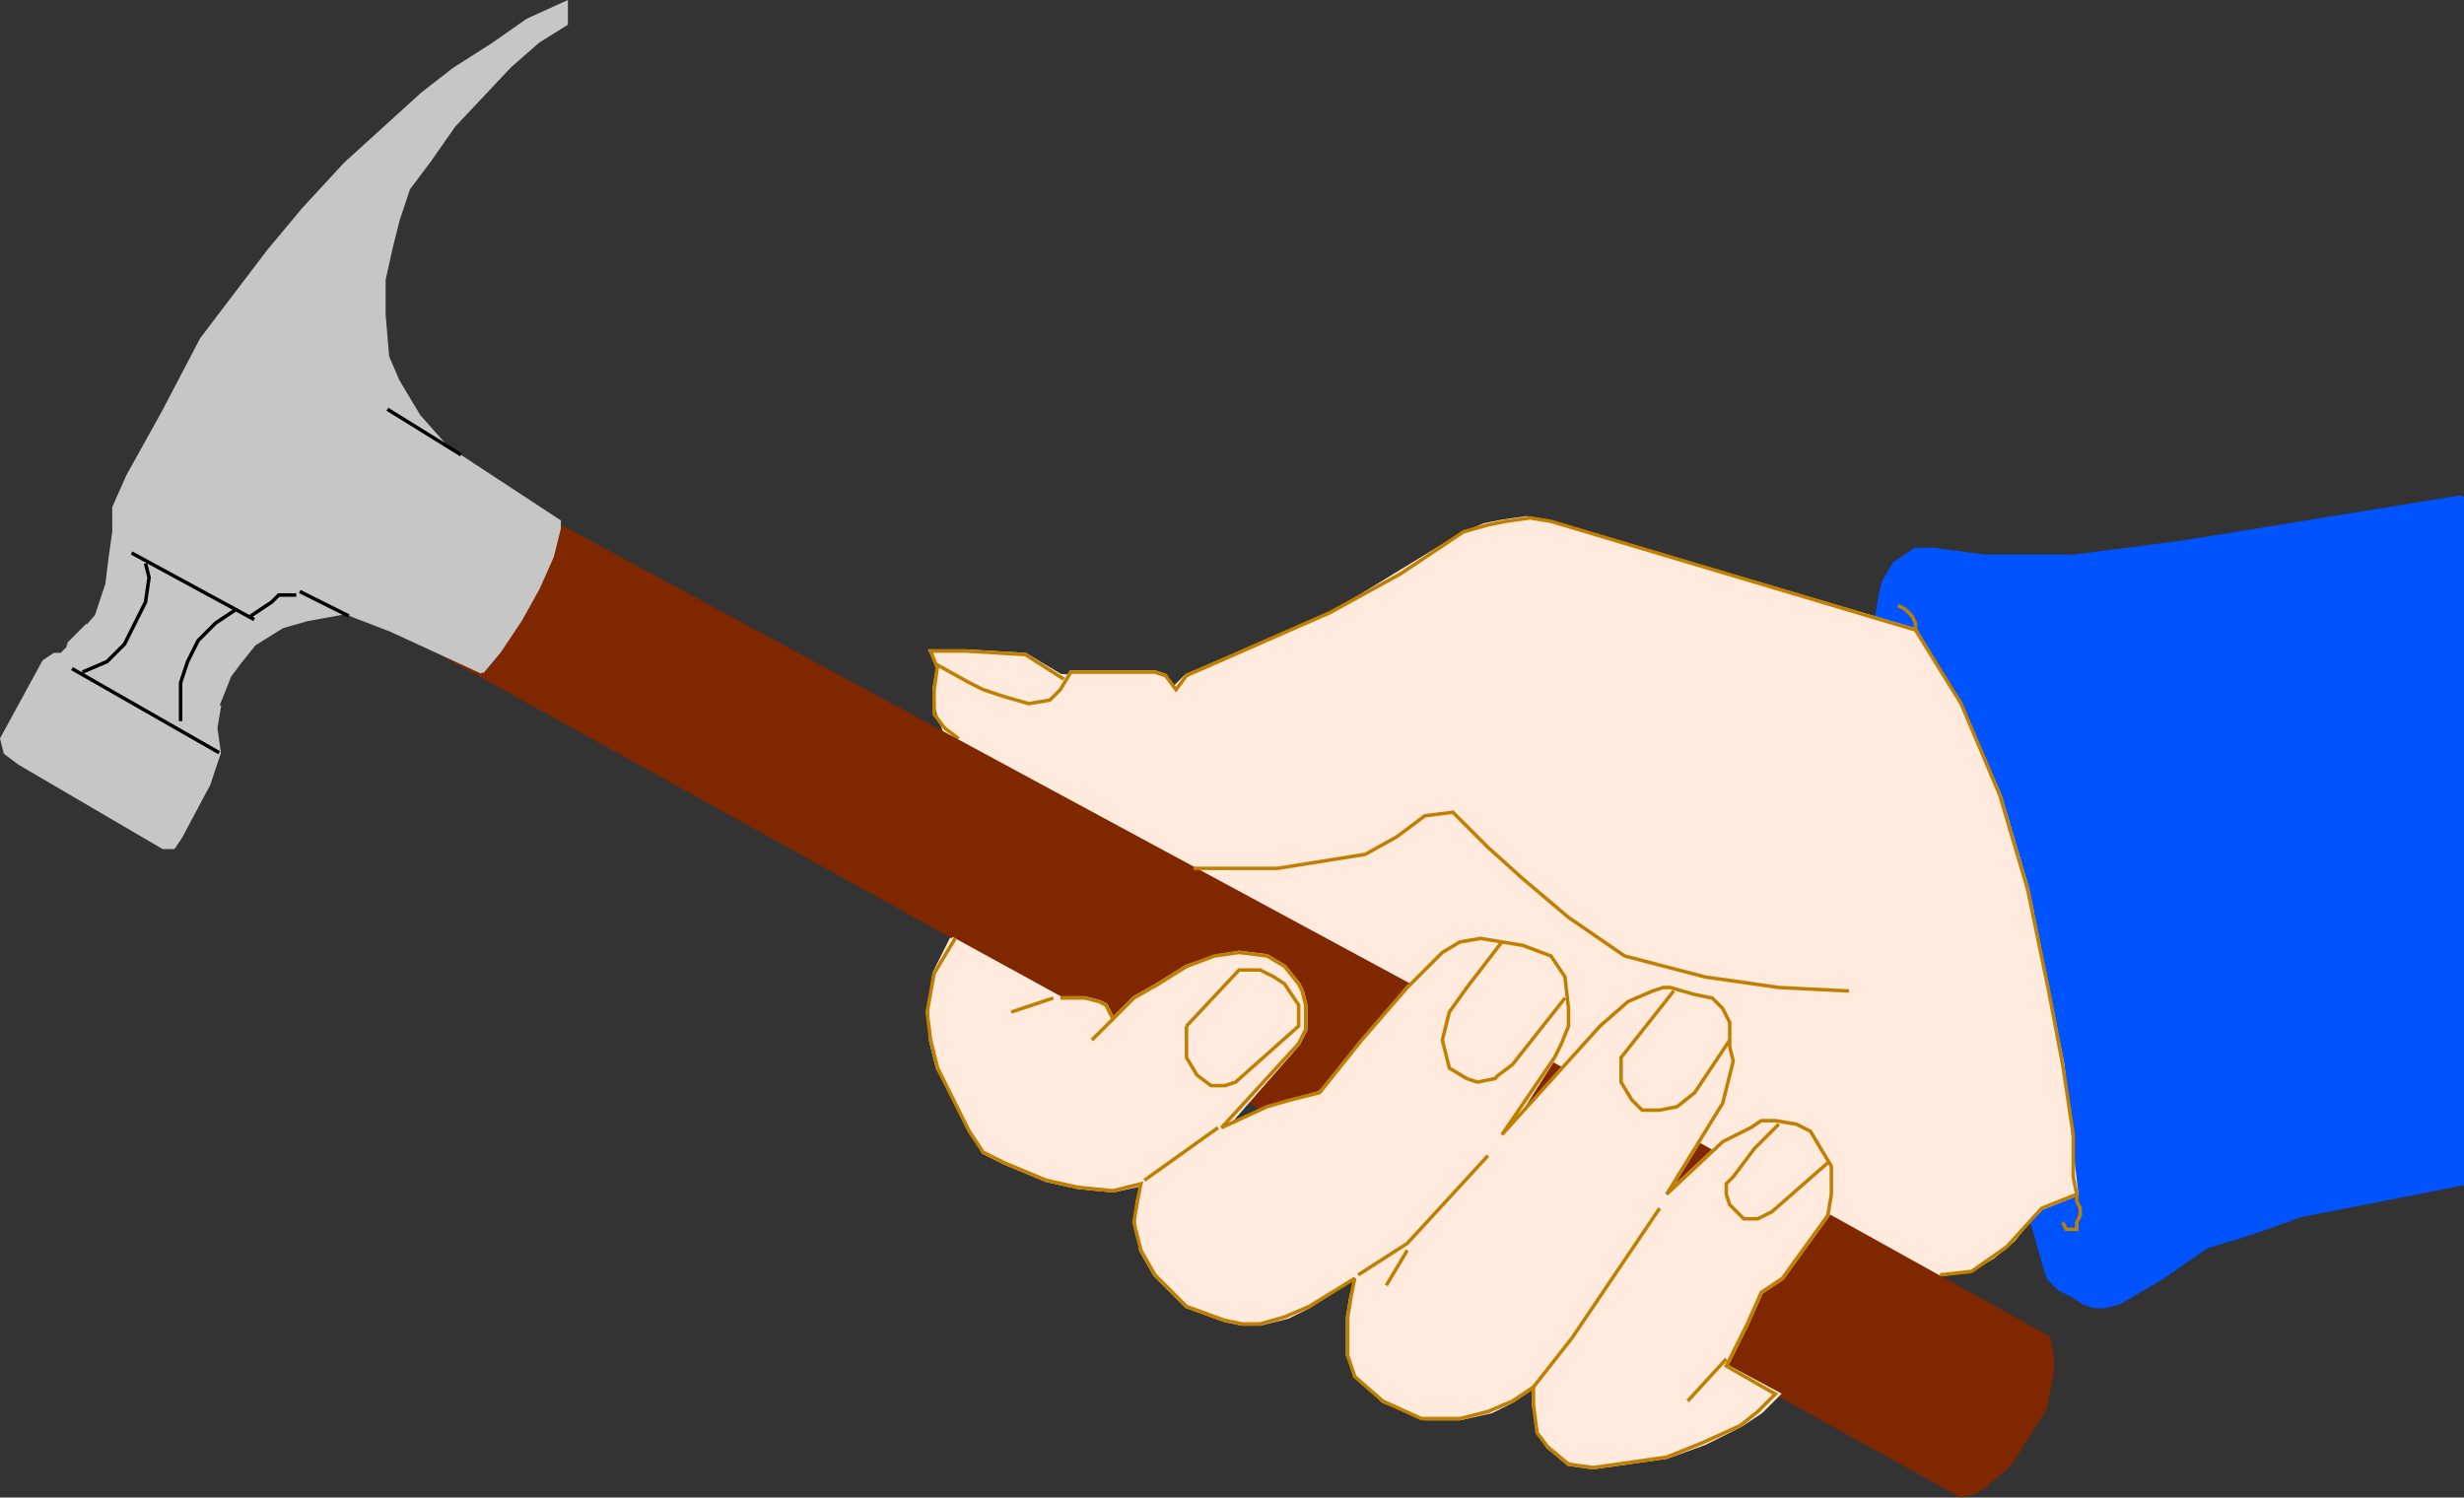
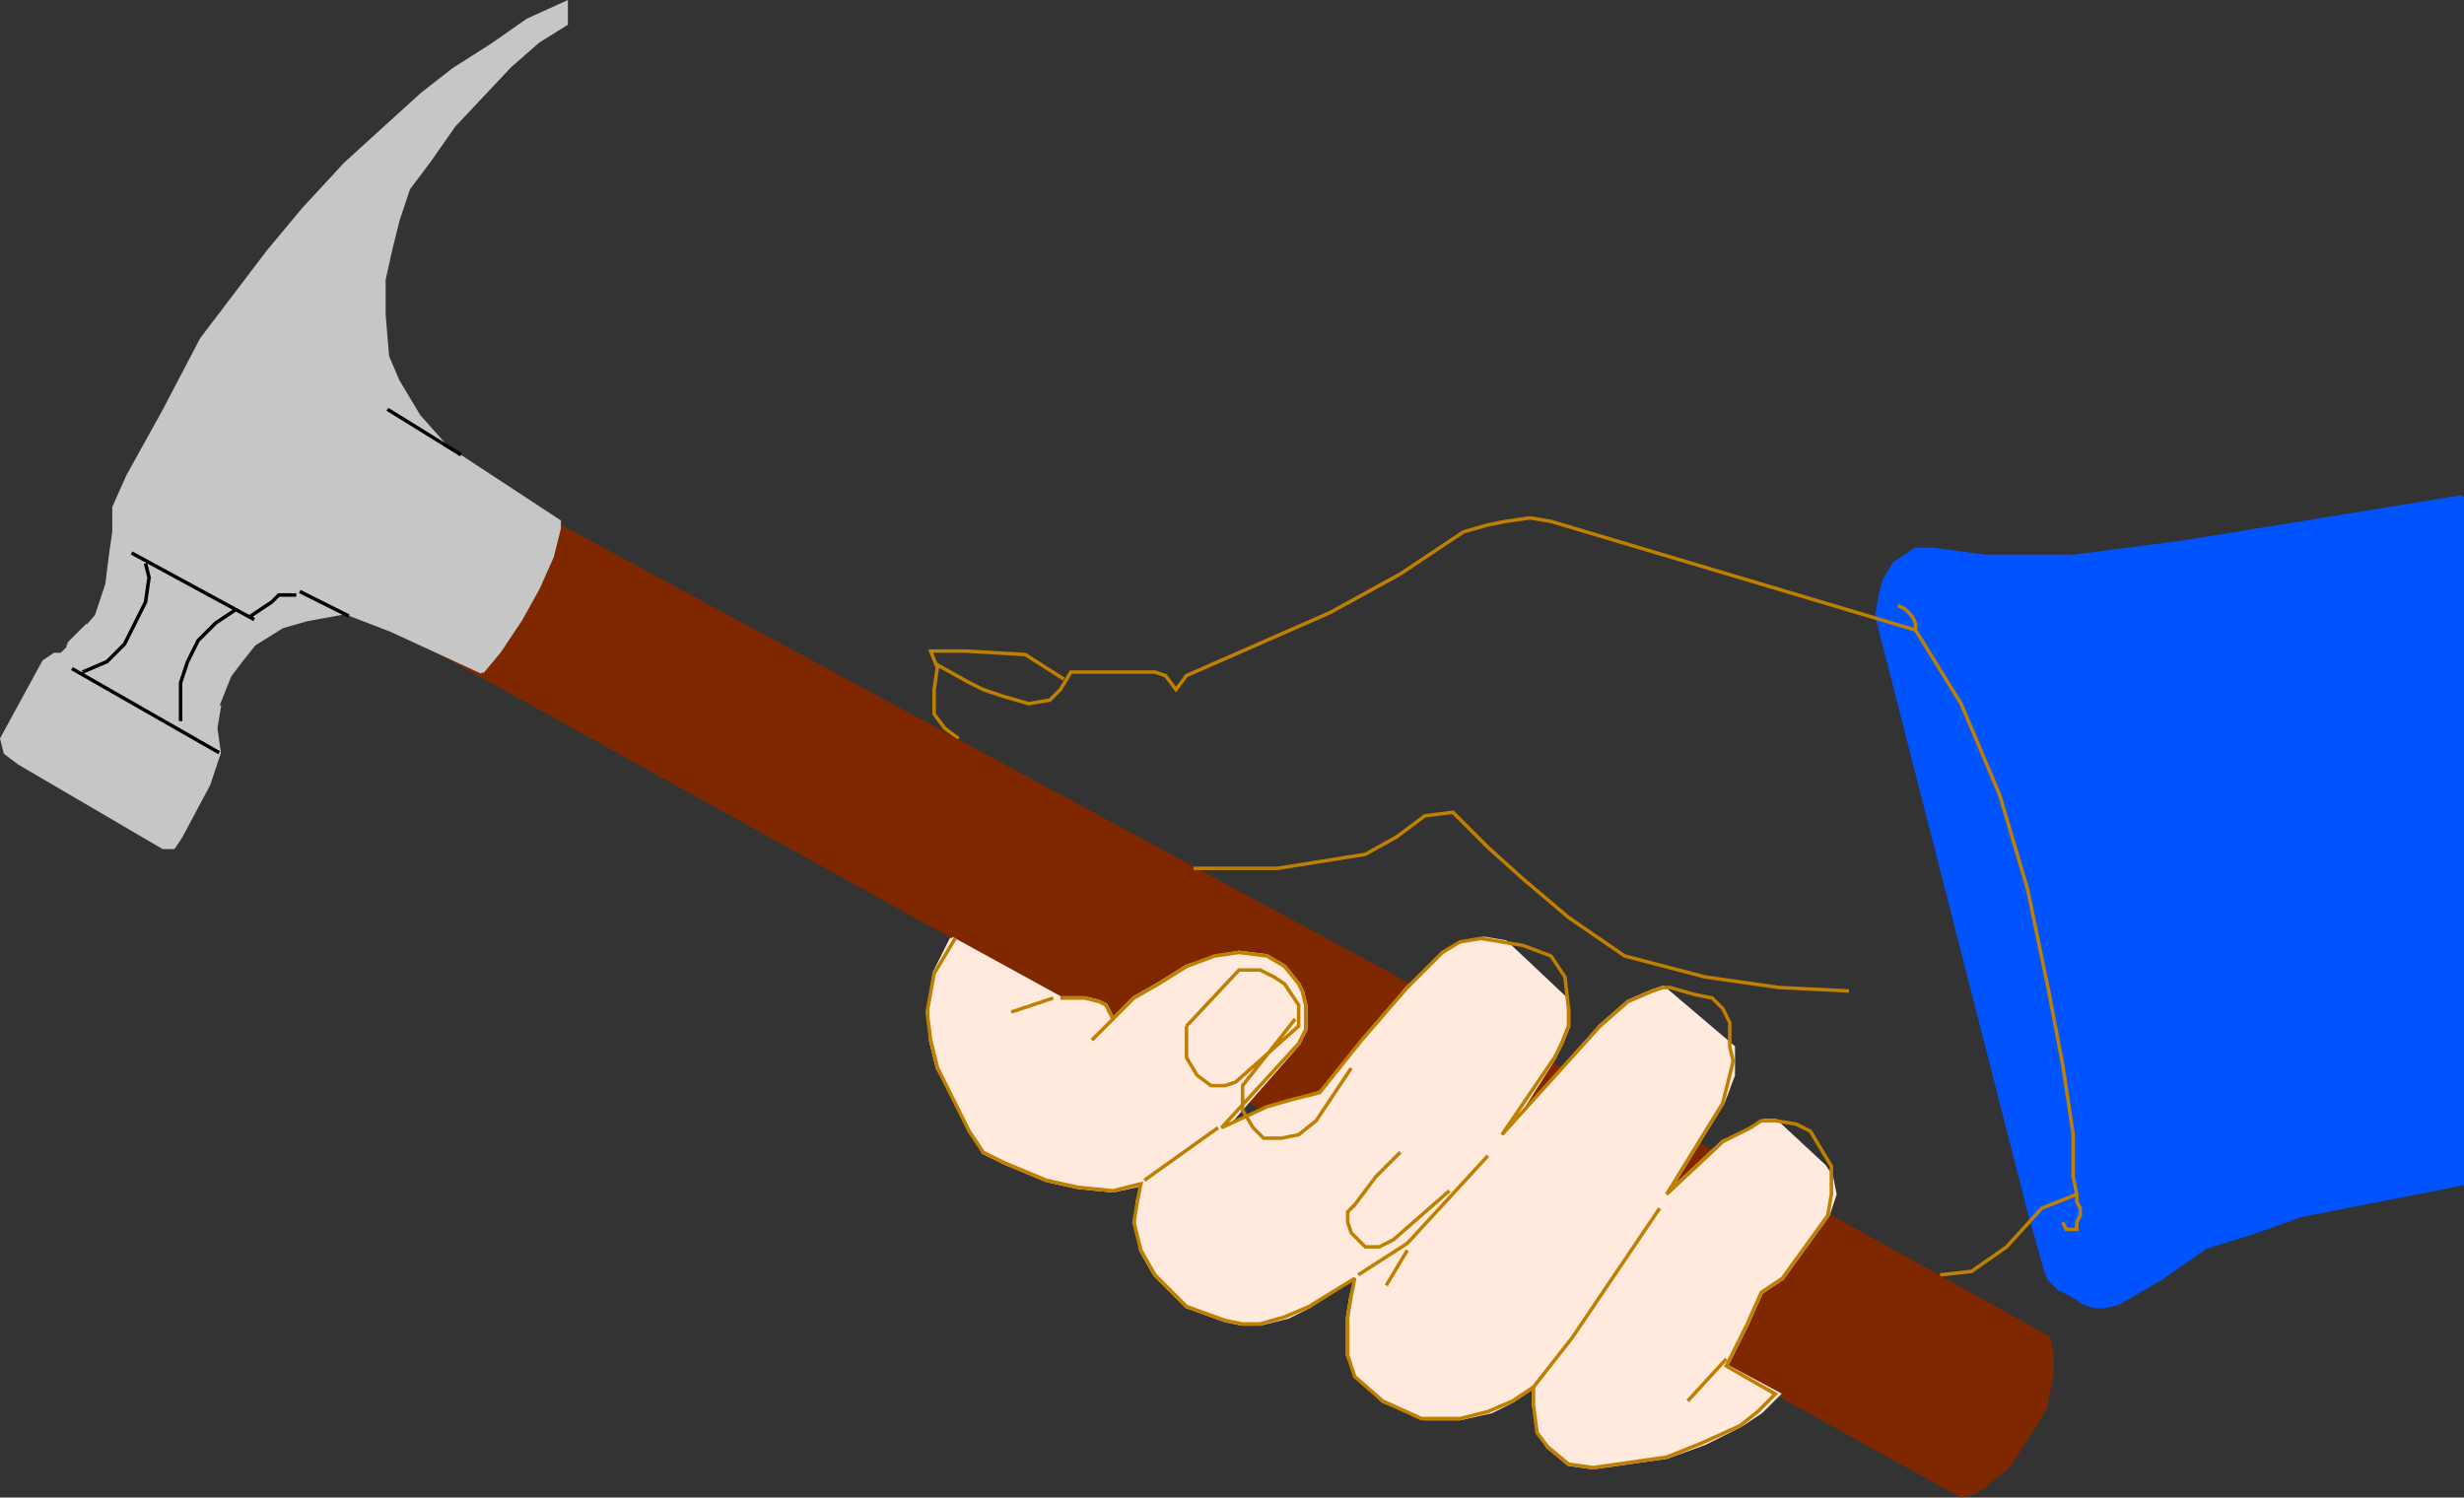
<svg xmlns="http://www.w3.org/2000/svg" width="703.032" height="427.309" version="1.2">
  <rect width="100%" height="100%" fill="#333333" stroke="none" />
  <g fill="none" fill-rule="evenodd" stroke="#000" stroke-miterlimit="2" font-family="'Sans Serif'" font-size="12.5" font-weight="400">
    <path fill="#0054ff" stroke="#0054ff" d="m702.532 141.776-80 13-31 4h-25l-15-2h-5l-6 4-3 5-1 4-1 6 44 172 4 14 1 3 3 3 2 1 2 1 3 2 3 1h3l4-1 12-7 13-9 13-4 14-5 46-9v-196" vector-effect="non-scaling-stroke" />
-     <path fill="#ffeadd" stroke="#ffeadd" d="m313.532 193.776-15 8h-15l-10-5-6-7-2-4h10l17 1 10 6 11 1" vector-effect="non-scaling-stroke" />
-     <path fill="#ffeadd" stroke="#ffeadd" d="m590.532 323.776-2-20-4-20-6-30-8-27-11-25-13-22-105-31-6-1-7 1-5 1-7 3-18 11-18 11-42 18-4 4-2-4-3-1h-24l-3 5-4 2-6 1-6-1-7-2-4-2-8-4-1 6 1 6 2 6 4 3 279 152 9-1 7-4 6-5 4-5 4-4 10-4-2-17" vector-effect="non-scaling-stroke" />
    <path stroke="#bf7f00" d="m553.532 363.776 9-1 10-7 10-11 10-4-1-5v-12l-3-20-4-21-6-29-8-27-11-26-13-21-104-31-6-1-7 1-5 1-7 2-18 12-20 11-41 18-3 4-3-4-3-1h-24l-3 5-3 3-6 1-7-2-6-2-4-2-9-5-1 7v7l3 4 4 3" vector-effect="non-scaling-stroke" />
    <path fill="#7f2800" stroke="#7f2800" d="m117.532 181.776 442 245 4-1 3-2 7-6 5-8 2-3 3-5 2-10v-5l-1-5-63-35-120-66-261-141-23 42" vector-effect="non-scaling-stroke" />
    <path stroke="#bf7f00" d="M340.532 247.776h24l25-4 9-5 8-6 8-1 10 10 10 9 13 11 16 11 23 6 21 3 20 1" vector-effect="non-scaling-stroke" />
    <path fill="#ffeadd" stroke="#ffeadd" d="m271.532 267.776-5 10-1 11v8l2 8 10 18 3 6 6 3 12 5 9 2 10 1 9-2-2 5v6l1 8 4 7 9 9 11 4 5 1h5l8-2 6-3 14-9-2 6-1 6v11l3 6 7 7 12 5h10l9-2 6-3 6-4v5l2 8 2 4 6 5 7 1 21-3 11-4 10-5 6-4 5-5-15-8 6-12 4-9 3-2 3-2 13-18 2-6-1-5-2-3-14-13h-3l-3 2-9 4-16 15 16-26 3-8v-8l-20-17-3 1-7 3-8 7-27 31 14-22 2-4 2-5v-5l-1-3-17-16-6-1-6 1-5 3-11 10-12 15-13 15-7 2-7 2-13 6 21-24 2-4v-7l-1-4-1-2-4-5-5-3-8-1-6 1-9 3-8 5-7 4-6 6-2-4-2-1-4-1h-7l-31-17" vector-effect="non-scaling-stroke" />
    <path stroke="#bf7f00" d="m288.532 288.776 12-4m11 12 6-6m9 46 21-15m40 42 14-9 23-25m-23 27-6 10m42 29 11-14 25-37m19 43-11 12m111-59v2l1 2v2l-1 2v2h-3l-1-2" vector-effect="non-scaling-stroke" />
    <path stroke="#bf7f00" d="m272.532 267.776-6 10-2 11 1 8 2 8 9 18 4 6 6 3 12 5 9 2 10 1 8-2-1 5-1 6 2 8 4 7 9 9 11 4 5 1h5l7-2 7-3 13-8-1 5-1 6v11l2 6 8 7 11 5h11l8-2 7-3 6-4v5l1 8 3 4 6 5 7 1 21-3 10-4 11-5 5-4 5-5-14-8 6-12 4-9 3-2 3-2 13-18 1-6v-8l-3-5-3-5-4-2-6-1h-4l-3 2-8 4-16 15 16-26 2-8 1-4-1-4v-7l-2-4-3-3-5-1-7-2h-2l-3 1-7 3-8 7-28 31 15-22 2-4 2-5v-5l-1-9-4-6-8-3-6-1-6-1-6 1-5 3-10 10-13 15-12 15-8 2-7 2-13 6 22-24 2-4v-7l-1-4-1-2-4-5-5-3-8-1-7 1-8 3-8 5-7 4-6 6-2-4-2-1-4-1h-7m-35-94-2-5h10l17 1 11 7" vector-effect="non-scaling-stroke" />
-     <path stroke="#bf7f00" d="m338.532 292.776 15-16h6l4 2 3 2 2 3 2 3v6l-18 16-3 1h-4l-4-3-3-5v-9m90-24-10 13-5 7-2 8 2 8 5 3 3 1 5-1 1-1 4-3 15-19m31-2-15 19v7l3 5 3 3h5l5-1 5-4 10-15m14 24-7 7-6 8-2 2v3l1 3 4 4h4l4-2 16-14" vector-effect="non-scaling-stroke" />
+     <path stroke="#bf7f00" d="m338.532 292.776 15-16h6l4 2 3 2 2 3 2 3v6l-18 16-3 1h-4l-4-3-3-5v-9m31-2-15 19v7l3 5 3 3h5l5-1 5-4 10-15m14 24-7 7-6 8-2 2v3l1 3 4 4h4l4-2 16-14" vector-effect="non-scaling-stroke" />
    <path fill="#c6c6c6" stroke="#c6c6c6" d="m137.532 191.776-26-12-13-5-11 2-7 2-8 5-4 5-3 4-4 10h-24l-8-11-9-8 7-8 3-9 1-8 1-7v-7l4-9 10-18 11-21 19-25 10-12 12-13 22-20 9-7 11-7 10-7 11-5v6l-8 5-8 7-16 17-7 10-6 8-3 9-2 8-2 9v10l1 12 3 7 6 10 8 9 32 21v2l-2 8-4 9-5 9-6 9-5 6" vector-effect="non-scaling-stroke" />
    <path fill="#c6c6c6" stroke="#c6c6c6" d="M19.532 183.776v1l-2 2h-2l-3 2-12 22 1 4 4 3 41 24h3l2-3 8-15 3-9-1-7 1-6h-26l-12-23-5 5" vector-effect="non-scaling-stroke" />
    <path d="m131.532 129.776-21-13m-11 59-14-7m-65 22 42 24m5-41-6 4-5 5-3 6-2 6v11m-28-14 7-3 5-5 3-6 3-6 1-7-1-4m-4-3 35 19m12-7h-5l-2 2-3 2-3 2" vector-effect="non-scaling-stroke" />
    <path stroke="#bf7f00" d="m541.532 172.776 2 1 1 1 1 1 1 2v2" vector-effect="non-scaling-stroke" />
  </g>
</svg>